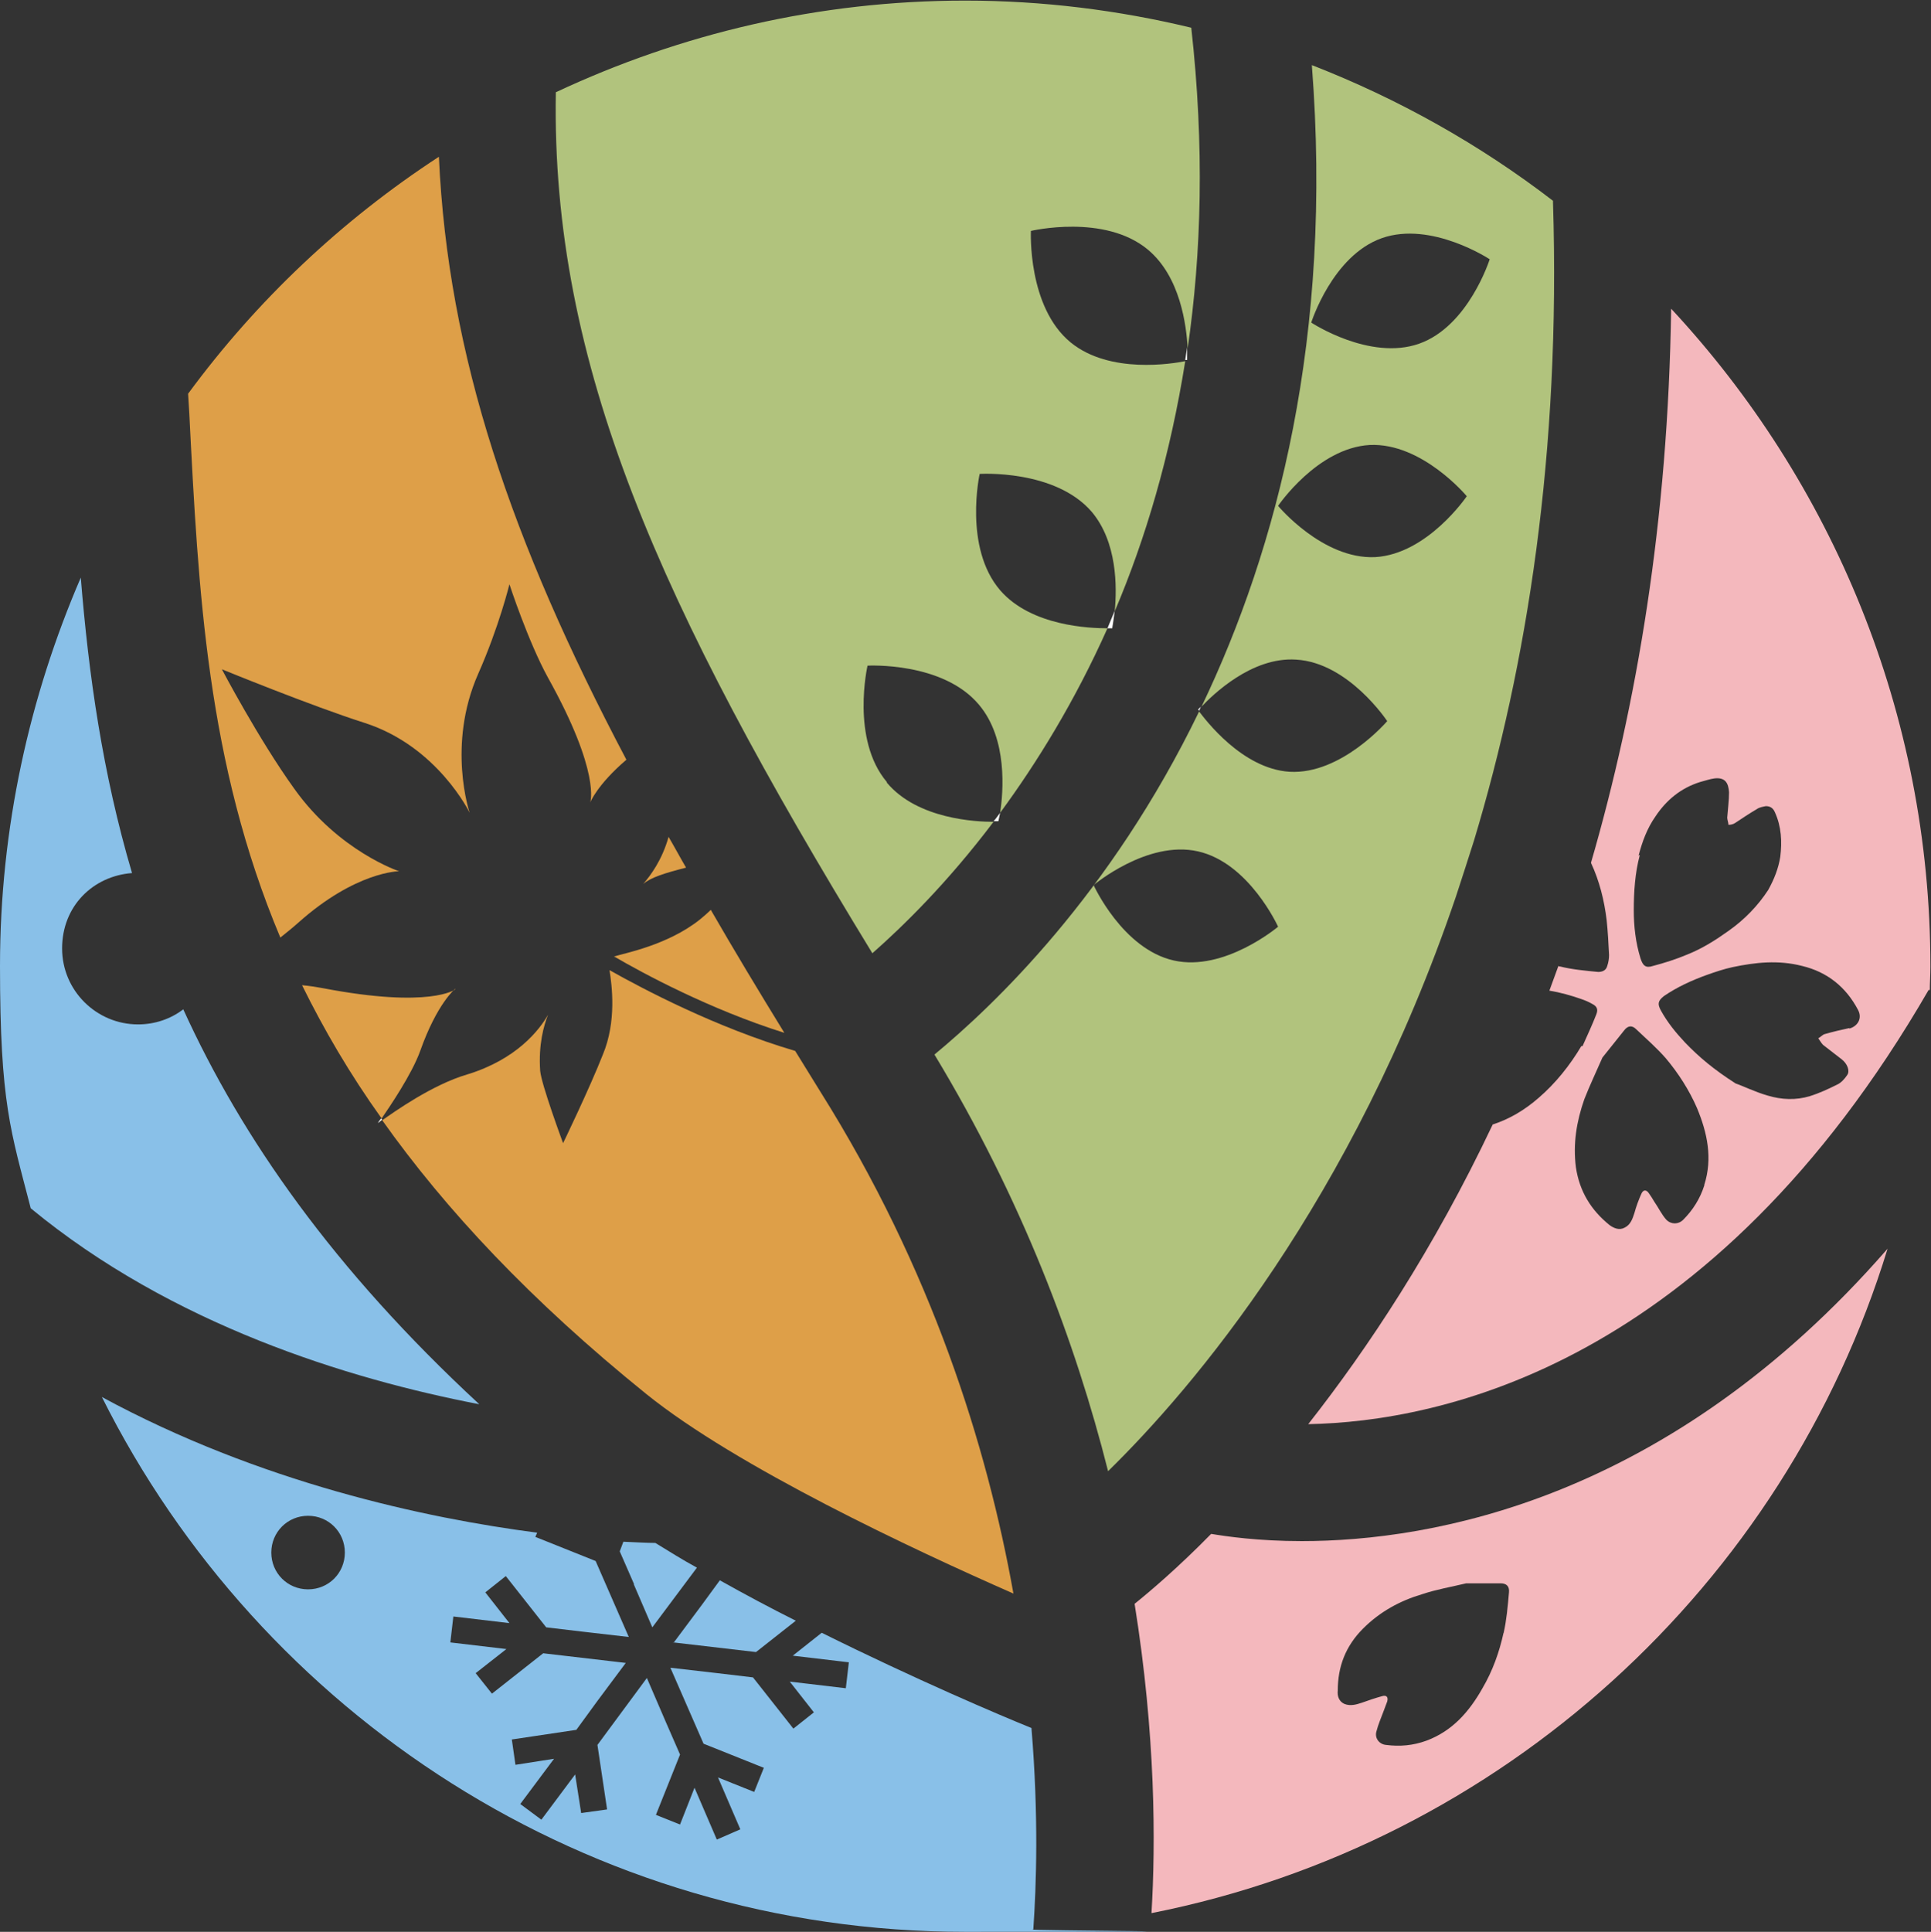
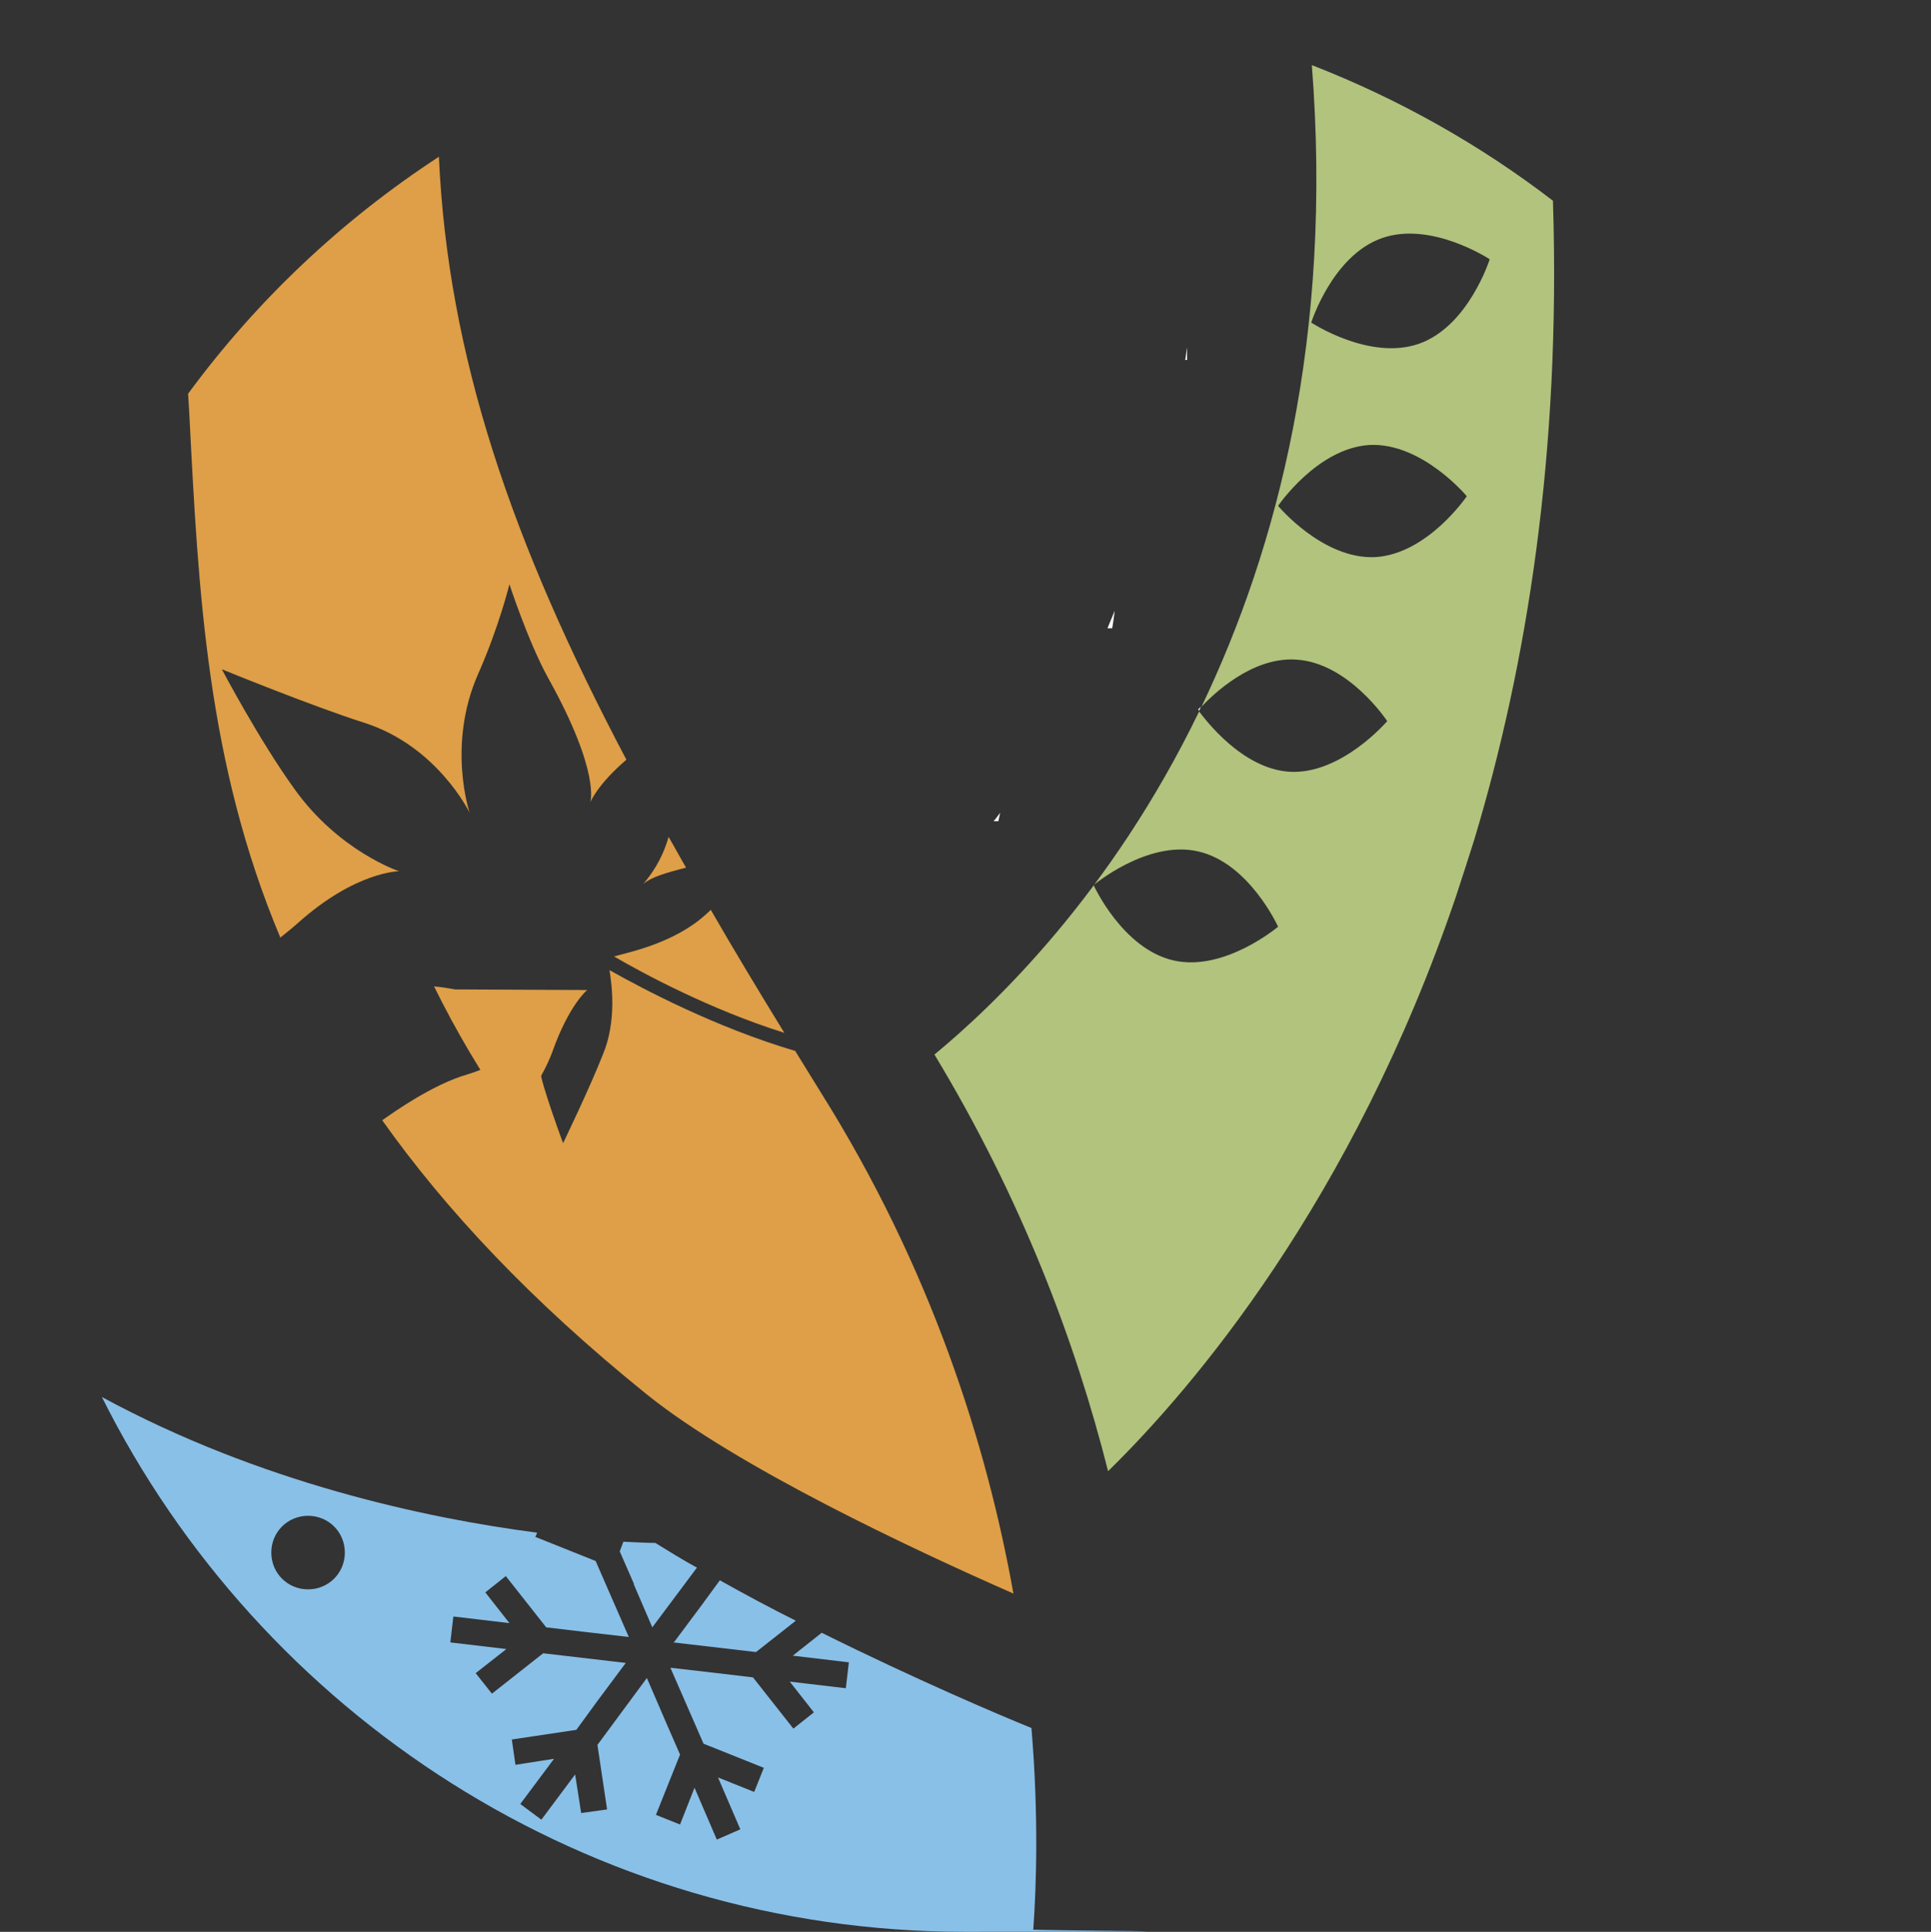
<svg xmlns="http://www.w3.org/2000/svg" id="mark" version="1.1" viewBox="0 0 320.3 320.4">
  <rect x="0" y="0" width="320.3" height="320.4" fill="#333333" stroke="none" />
  <defs>
    <style>
      .cls-1 {
        fill: #de9f48;
      }

      .cls-1, .cls-2, .cls-3, .cls-4, .cls-5 {
        stroke-width: 0px;
      }

      .cls-2 {
        fill: #b1c37d;
      }

      .cls-3 {
        fill: #f4b8bd;
      }

      .cls-4 {
        fill: #89c0e8;
      }

      .cls-5 {
        fill: #fff;
      }
    </style>
  </defs>
-   <path class="cls-3" d="M277.2,51.1c-.5,35.3-5.7,65.8-13.3,92,1.4,3,2.2,6.2,2.6,9.5.2,1.9.3,3.8.4,5.8,0,.6-.1,1.2-.3,1.8-.2.8-.9,1-1.5,1-2.1-.2-4.3-.4-6.3-.9-.1,0-.2,0-.3-.1-.5,1.4-1,2.7-1.5,4.1,1.8.3,3.6.8,5.3,1.4.6.2,1.3.5,1.8.8.8.4,1,.9.7,1.7-.7,1.8-1.5,3.5-2.3,5.3,0,0-.1,0-.2,0-1.9,3.2-4.3,6.2-7.1,8.6-2.3,2-4.8,3.5-7.6,4.4-9.8,20.7-20.7,37.1-30.6,49.7,21.8-.4,66.8-9.6,102.9-72h.2c0-1.2.1-2.5.1-3.9,0-42.1-16.4-80.5-43-109.1h0ZM271.8,141.9c.6-2.3,1.4-4.5,2.8-6.5,1.8-2.7,4.2-4.7,7.4-5.7.8-.2,1.6-.5,2.4-.6,1.8-.2,2.3.8,2.4,2.3,0,1.4-.2,2.8-.3,4.2,0,.4.2.8.2,1.2.4,0,.8-.1,1.1-.3,1.2-.8,2.4-1.6,3.6-2.3.4-.3,1-.4,1.5-.5.7,0,1.2.3,1.5,1,1.1,2.4,1.2,4.9.9,7.4-.3,1.9-1,3.7-2,5.5-1.7,2.6-3.9,4.9-6.6,6.8-2.1,1.5-4.3,2.9-6.8,3.9-1.9.8-3.8,1.4-5.7,1.9-1.2.4-1.7,0-2.1-1.3-.8-2.6-1.1-5.3-1.1-7.9,0-3.1.2-6.2,1-9.2h0ZM282.7,196.6c-.7,2.2-1.9,4.1-3.5,5.7-.8.8-2,.8-2.8,0-.8-.9-1.3-2-2-3-.3-.5-.6-1-.9-1.4-.4-.6-.9-.6-1.2,0-.5,1.1-.9,2.2-1.2,3.3-.3.9-.6,1.9-1.6,2.4-.9.5-1.8.1-2.5-.4-3.1-2.5-5-5.6-5.6-9.6-.5-3.9.1-7.6,1.4-11.3.9-2.3,2-4.6,3-6.9,1.2-1.5,2.4-3,3.6-4.5.6-.8,1.3-.9,2-.2,1.7,1.6,3.4,3.1,4.9,4.8,2.1,2.5,3.9,5.3,5.2,8.3,1.7,4.1,2.6,8.3,1.2,12.7h0ZM306.8,170.5c-1.4.3-2.7.6-4.1,1-.4.1-.7.5-1.1.7.3.4.5.8.8,1.1,1,.8,2.1,1.6,3.1,2.4.9.7,1.4,1.9.9,2.6-.4.6-1,1.3-1.7,1.6-1.4.7-2.9,1.4-4.5,1.9-2.3.7-4.7.6-7-.1-2.1-.6-4.1-1.6-5.3-2-3.6-2.3-6.1-4.4-8.4-6.8-1.5-1.6-2.9-3.3-4-5.3-.6-1.1-.5-1.6.5-2.4,2.2-1.5,4.6-2.6,7.1-3.5,1.4-.5,2.9-1,4.3-1.3,3.8-.8,7.6-1.2,11.5-.2,4.2,1,7.3,3.5,9.3,7.3.8,1.5-.2,2.8-1.5,3.1h0Z" />
  <g>
    <path class="cls-2" d="M257.6,33.3c-12.1-9.3-25.6-16.9-40-22.5,3.5,44.9-5.7,80.1-18.3,106.4,1.8-1.9,8.3-8.3,15.7-7.8,8.7.5,15.1,10.2,15.1,10.2,0,0-7.6,8.9-16.2,8.4-7.9-.5-14-8.7-15-10-14.7,30.4-34.1,48.8-43.9,56.9,14.5,24,23.4,47.7,28.8,69.1,14-13.7,40.5-44.7,57.7-95.3,1-3,2-6.2,3-9.3,8.8-29.2,14.4-64.3,13.1-105.9h0ZM194.7,159.3c-8.5-1.9-13.3-12.5-13.3-12.5,0,0,8.9-7.5,17.3-5.6,8.5,1.9,13.3,12.5,13.3,12.5,0,0-8.9,7.5-17.3,5.6h0ZM228.1,92.4c-8.7.4-16.1-8.5-16.1-8.5,0,0,6.5-9.6,15.2-10.1,8.7-.4,16.1,8.5,16.1,8.5,0,0-6.5,9.6-15.2,10.1h0ZM235.4,57c-8.2,2.9-17.9-3.5-17.9-3.5,0,0,3.5-11.1,11.7-14,8.2-2.9,17.9,3.5,17.9,3.5,0,0-3.5,11.1-11.7,14h0Z" />
-     <path class="cls-2" d="M147.1,129.7c-6-7.1-3.2-19.3-3.2-19.3,0,0,12.5-.7,18.5,6.5,4.8,5.7,4,14.5,3.5,17.9,6.1-8.3,12.4-18.5,17.8-30.6-2.8,0-12.6-.3-17.8-6.3-6.1-7.1-3.4-19.3-3.4-19.3,0,0,12.5-.8,18.6,6.3,4.2,5,4.2,12.4,3.8,16.5,5.1-12,9.2-25.8,11.7-41.5-2,.4-12.5,2.2-19-3.1-7.2-5.9-6.6-18.5-6.6-18.5,0,0,12.2-2.9,19.4,3.1,5.4,4.5,6.4,12.6,6.6,16.4,2.3-15.8,2.8-33.5.6-53.2-12-2.9-24.6-4.5-37.5-4.5-24.3,0-47.2,5.5-67.9,15.2-.8,45.1,17.3,85.2,52.5,142.8,5-4.4,12.4-11.6,20.1-21.8-2.8,0-12.6-.4-17.7-6.5h0Z" />
    <path class="cls-5" d="M196.9,59.7s0-.8,0-2.1c-.1.7-.2,1.4-.3,2.1.2,0,.4,0,.4,0h0Z" />
    <path class="cls-5" d="M198.8,117.7s0,0,.1.2c.1-.2.2-.5.3-.7-.3.3-.5.5-.5.5h0Z" />
    <path class="cls-5" d="M184.5,104.1s.2-1.1.4-2.8c-.4,1-.8,1.9-1.2,2.9.5,0,.8,0,.8,0h0Z" />
    <path class="cls-5" d="M165.6,136.2s.1-.5.3-1.4c-.4.5-.7,1-1.1,1.4.5,0,.8,0,.8,0h0Z" />
  </g>
-   <path class="cls-3" d="M216,255.6c-7.4,0-12.7-.8-15.1-1.2-5.6,5.7-10.1,9.5-12.7,11.6,3.5,21.8,3.5,39.8,2.8,51.3,58.1-11.5,105-54.4,122.1-110.2-36.3,41.7-75.6,48.5-97.2,48.5h0ZM249.4,270.8c-.7,3.2-1.8,6.3-3.5,9.2-2.2,3.9-5,7.1-9.3,8.7-2.2.8-4.4,1-6.7.7-1.1-.1-1.9-1.1-1.6-2.2.3-1.2.8-2.3,1.2-3.4.2-.5.4-1.1.6-1.6.2-.7-.1-1.1-.8-.9-1.1.3-2.3.7-3.4,1.1-.9.3-1.9.6-2.9.2-.9-.4-1.2-1.3-1.1-2.2,0-4,1.3-7.4,4.2-10.3,2.8-2.8,6.1-4.6,9.8-5.7,2.4-.8,4.8-1.2,7.3-1.8,1.9,0,3.8,0,5.7,0,1,0,1.5.5,1.4,1.5-.2,2.3-.4,4.6-.9,6.8h0Z" />
-   <path class="cls-4" d="M30.4,167.4c-2.1,1.6-4.7,2.5-7.5,2.5-6.9,0-12.6-5.6-12.6-12.6s5.1-12,11.6-12.5c-4.9-16.6-7.2-32.9-8.5-49C4.9,115.5,0,137.3,0,160.2s1.8,27.4,5.1,40.2c23.4,19.3,52.6,28.3,74.4,32.5-24.2-22.4-39.4-44.2-49.1-65.5h0Z" />
  <g>
    <path class="cls-4" d="M105.1,262.7h0l3.1,7.2,7.4-9.9c-2.4-1.3-4.6-2.7-6.9-4.1-1.3,0-3.1-.1-5.3-.2l-.6,1.6,2.4,5.5h0Z" />
    <path class="cls-4" d="M111.7,272.4l13.7,1.6,6.6-5.2c-4.2-2.1-8.5-4.4-12.6-6.7l-3,4.1-4.7,6.3h0Z" />
    <path class="cls-4" d="M171.1,286.6c-5.2-2.1-19.3-8.1-34.8-15.8l-4.8,3.8,9.3,1.1-.5,4.3-9.3-1.1,4,5.1-3.4,2.7-6.7-8.5-5.9-.7-7.8-.9,5.5,12.6,10,4-1.6,4-6-2.4,3.7,8.6-3.9,1.7-3.7-8.6-2.4,6.1-4-1.6,4-10-2.4-5.5h0l-3.1-7.2-8.2,11.1,1.6,10.7-4.3.6-1-6.4-5.6,7.5-3.5-2.6,5.6-7.5-6.4,1-.6-4.2,10.7-1.6,3.5-4.8,4.7-6.3-13.7-1.6-8.5,6.7-2.7-3.4,5.1-4-9.3-1.1.5-4.3,9.3,1.1-4-5.1,3.4-2.7,6.7,8.5,5.9.7,7.8.9-5.5-12.6-10-4,.3-.7c-18.5-2.4-46-8.3-72.2-22.5,26.3,52.6,80.7,88.7,143.2,88.7s7.6-.2,11.3-.4c.5-7.2.9-18.8-.3-33.3h0ZM51.1,263.6c-3.4,0-6.1-2.7-6.1-6.1s2.7-6.1,6.1-6.1,6.1,2.7,6.1,6.1-2.7,6.1-6.1,6.1Z" />
  </g>
  <g>
    <path class="cls-1" d="M66.2,144.5s-10-3.3-17.4-13.7c-5.9-8.2-12-19.8-12-19.8,0,0,14.9,6.1,23.7,8.9,12.1,3.9,17.4,14.9,17.4,14.9,0,0-3.8-11.2,1.4-23,3.5-7.9,5.2-14.9,5.2-14.9,0,0,3.1,9.5,6.4,15.5,8.8,15.8,7,20.7,7,20.7,0,0,1.1-2.9,6-7.1-19.1-36.2-29.6-67-31.1-100-16.1,10.5-30.2,23.8-41.6,39.3l.2,3.3c1.5,29.4,2.9,57.9,15.1,86.9,1-.8,2-1.6,2.9-2.4,9.6-8.6,16.8-8.6,16.8-8.6h0Z" />
    <path class="cls-1" d="M113.8,143.9c-1-1.7-1.9-3.4-2.9-5.1-1.1,3.9-3,6.4-4.2,7.8,1.3-1.1,3.6-1.8,7.1-2.7h0Z" />
    <path class="cls-1" d="M116.1,152.5c-5.4,4.3-12.6,5.6-14.1,6.1,0,0-.1,0-.2,0,4.8,2.8,15.9,8.8,28.3,12.7-4.3-7-8.4-13.8-12.2-20.4-.6.6-1.2,1.1-1.8,1.6Z" />
-     <path class="cls-1" d="M75.5,164.1s-4.1,3.2-21.9-.2c-1.1-.2-2.3-.4-3.5-.5,3.6,7.3,7.9,14.7,13.2,22.1,1.3-1.9,5-7.3,6.4-11.2,2.8-7.9,5.8-10.3,5.8-10.3h0Z" />
+     <path class="cls-1" d="M75.5,164.1c-1.1-.2-2.3-.4-3.5-.5,3.6,7.3,7.9,14.7,13.2,22.1,1.3-1.9,5-7.3,6.4-11.2,2.8-7.9,5.8-10.3,5.8-10.3h0Z" />
    <path class="cls-1" d="M136.1,181.1c-1.4-2.3-2.8-4.5-4.2-6.8-13.2-3.9-25.3-10.3-30.8-13.4.4,2.5,1.2,8.5-1.1,14-2.2,5.6-6.6,14.7-6.6,14.7,0,0-3.6-9.7-3.8-12-.3-4.4.6-7.5,1.3-9.3-1.4,2.5-5.2,7.4-13.4,9.9-5.8,1.7-12.1,6.2-14.1,7.6,10.5,14.8,24.6,29.9,43.8,45.4,15,12.1,44.3,25.8,60.9,33.1-4.4-24.6-13.6-53.9-32-83.2h0Z" />
-     <path class="cls-5" d="M62.8,186.2s.2-.2.6-.5c0,0-.1-.1-.2-.2-.3.4-.5.7-.5.7Z" />
  </g>
</svg>